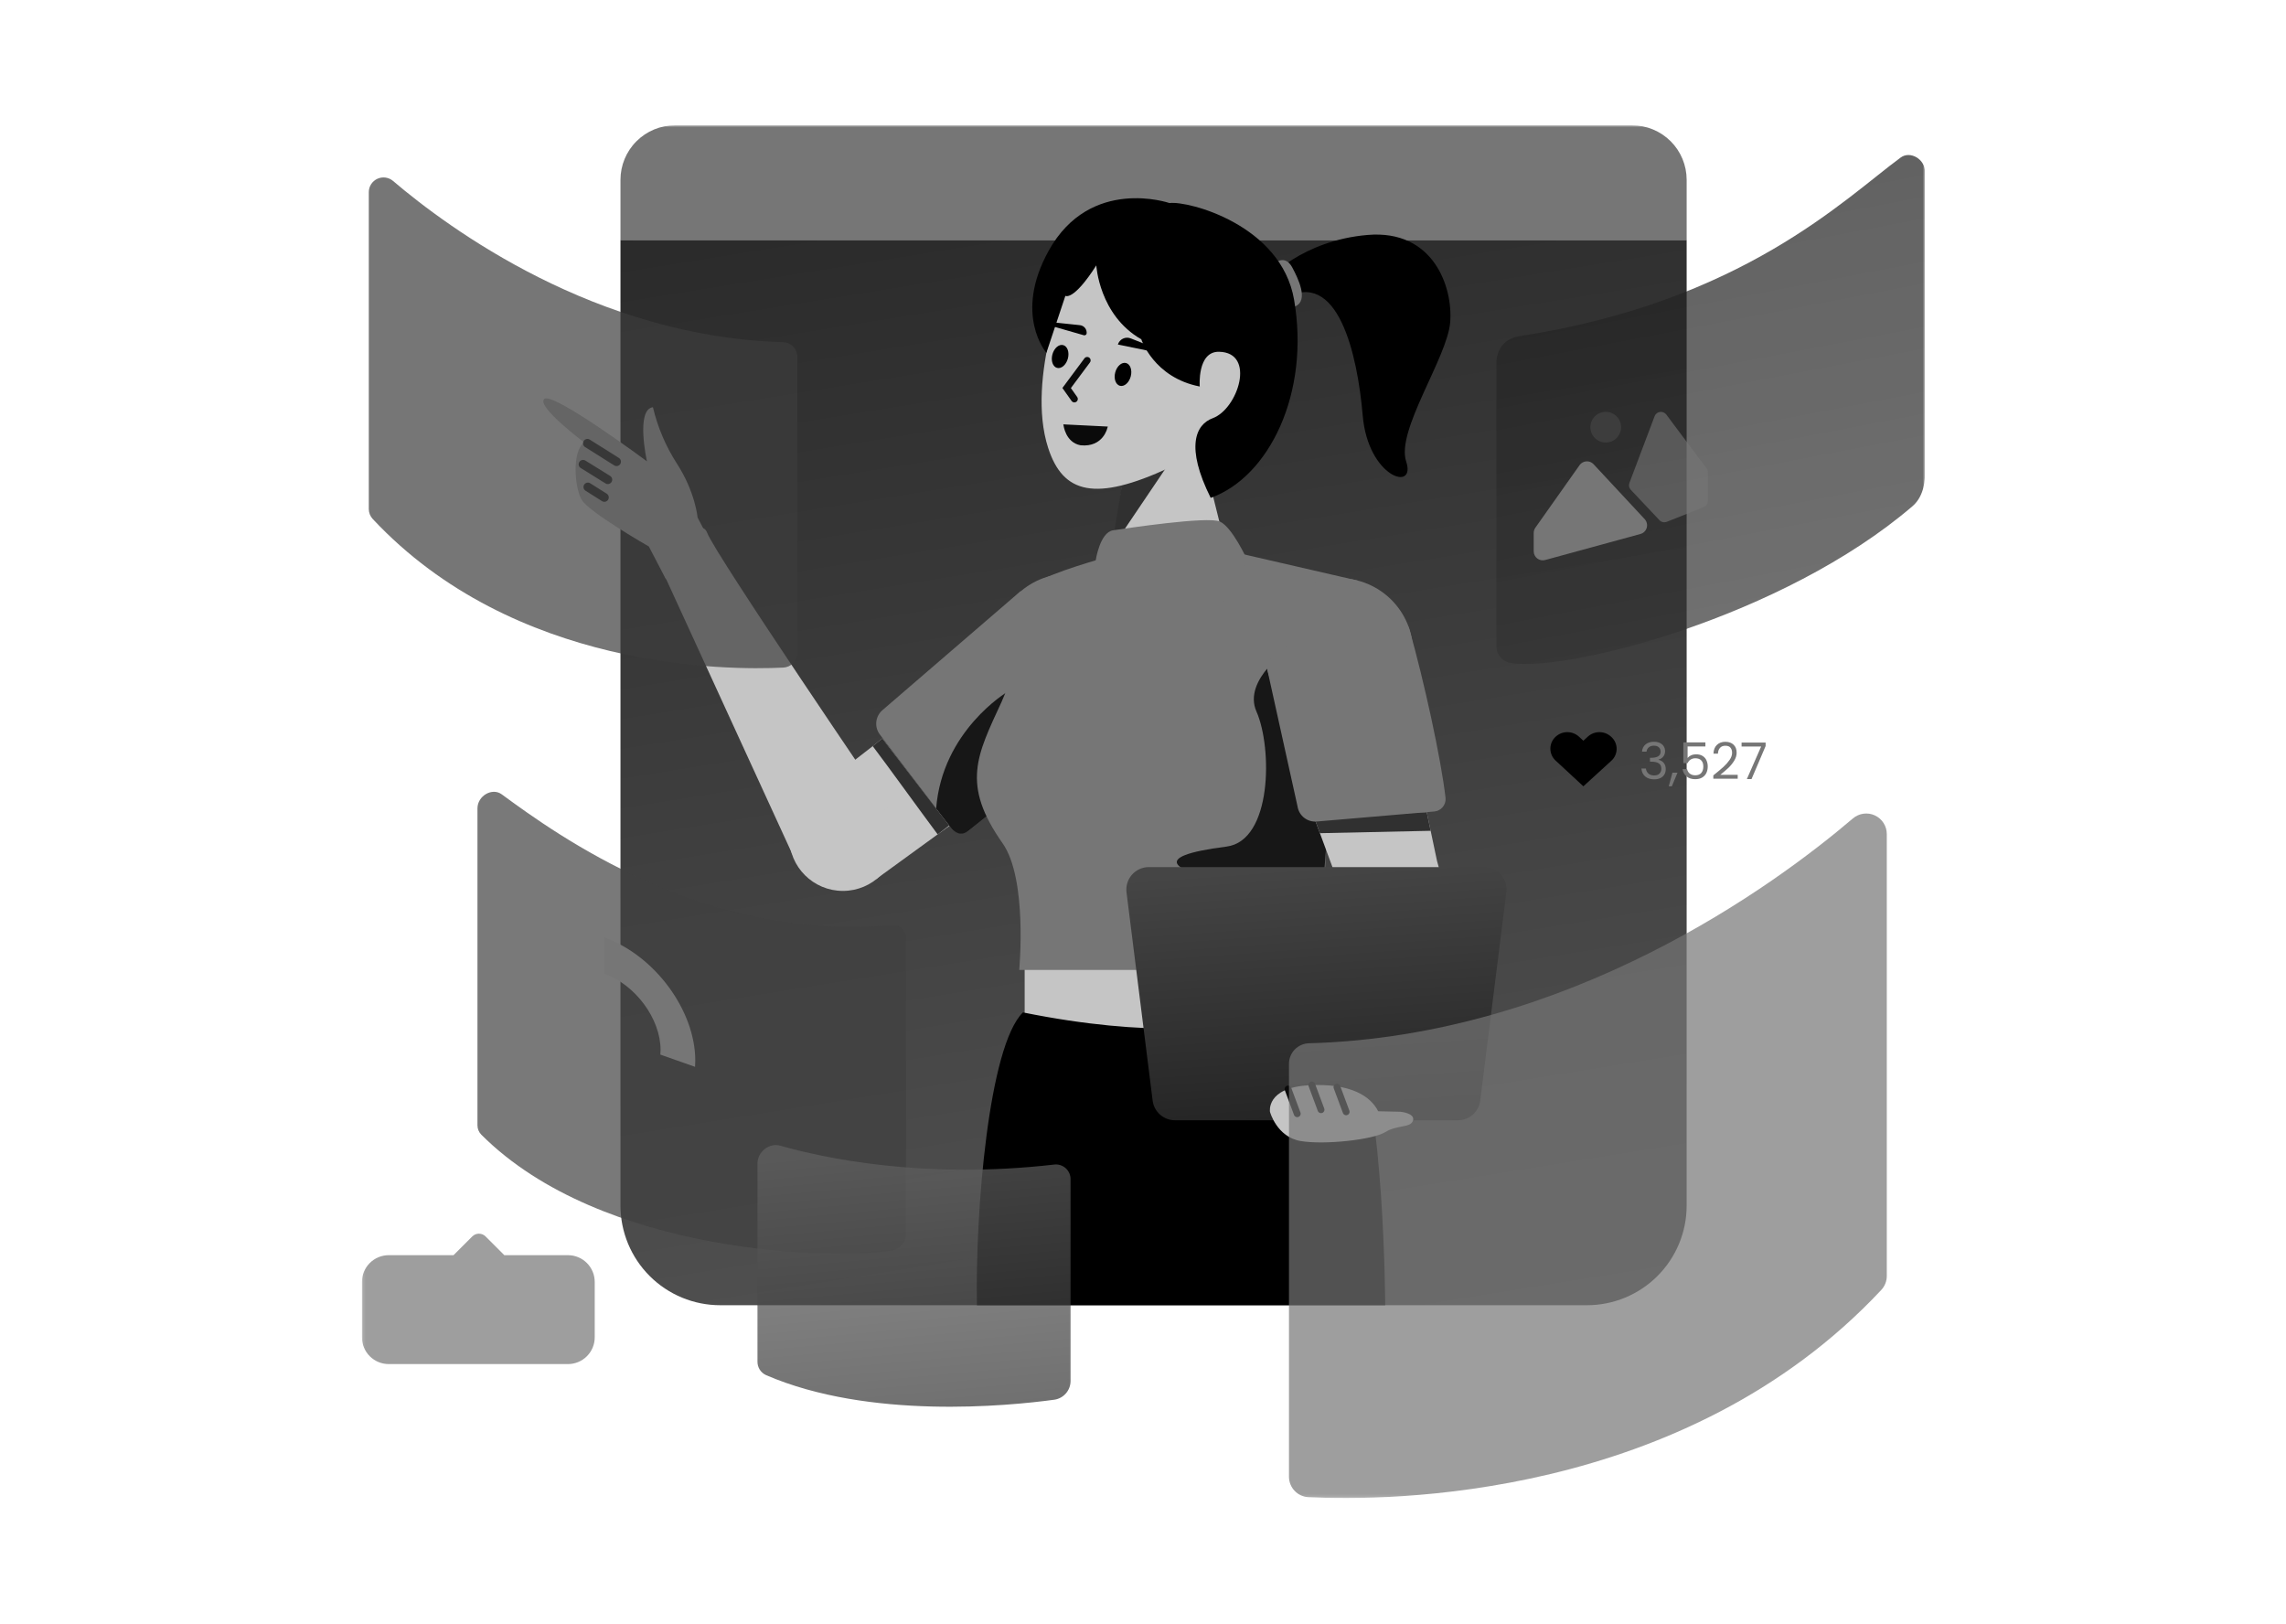
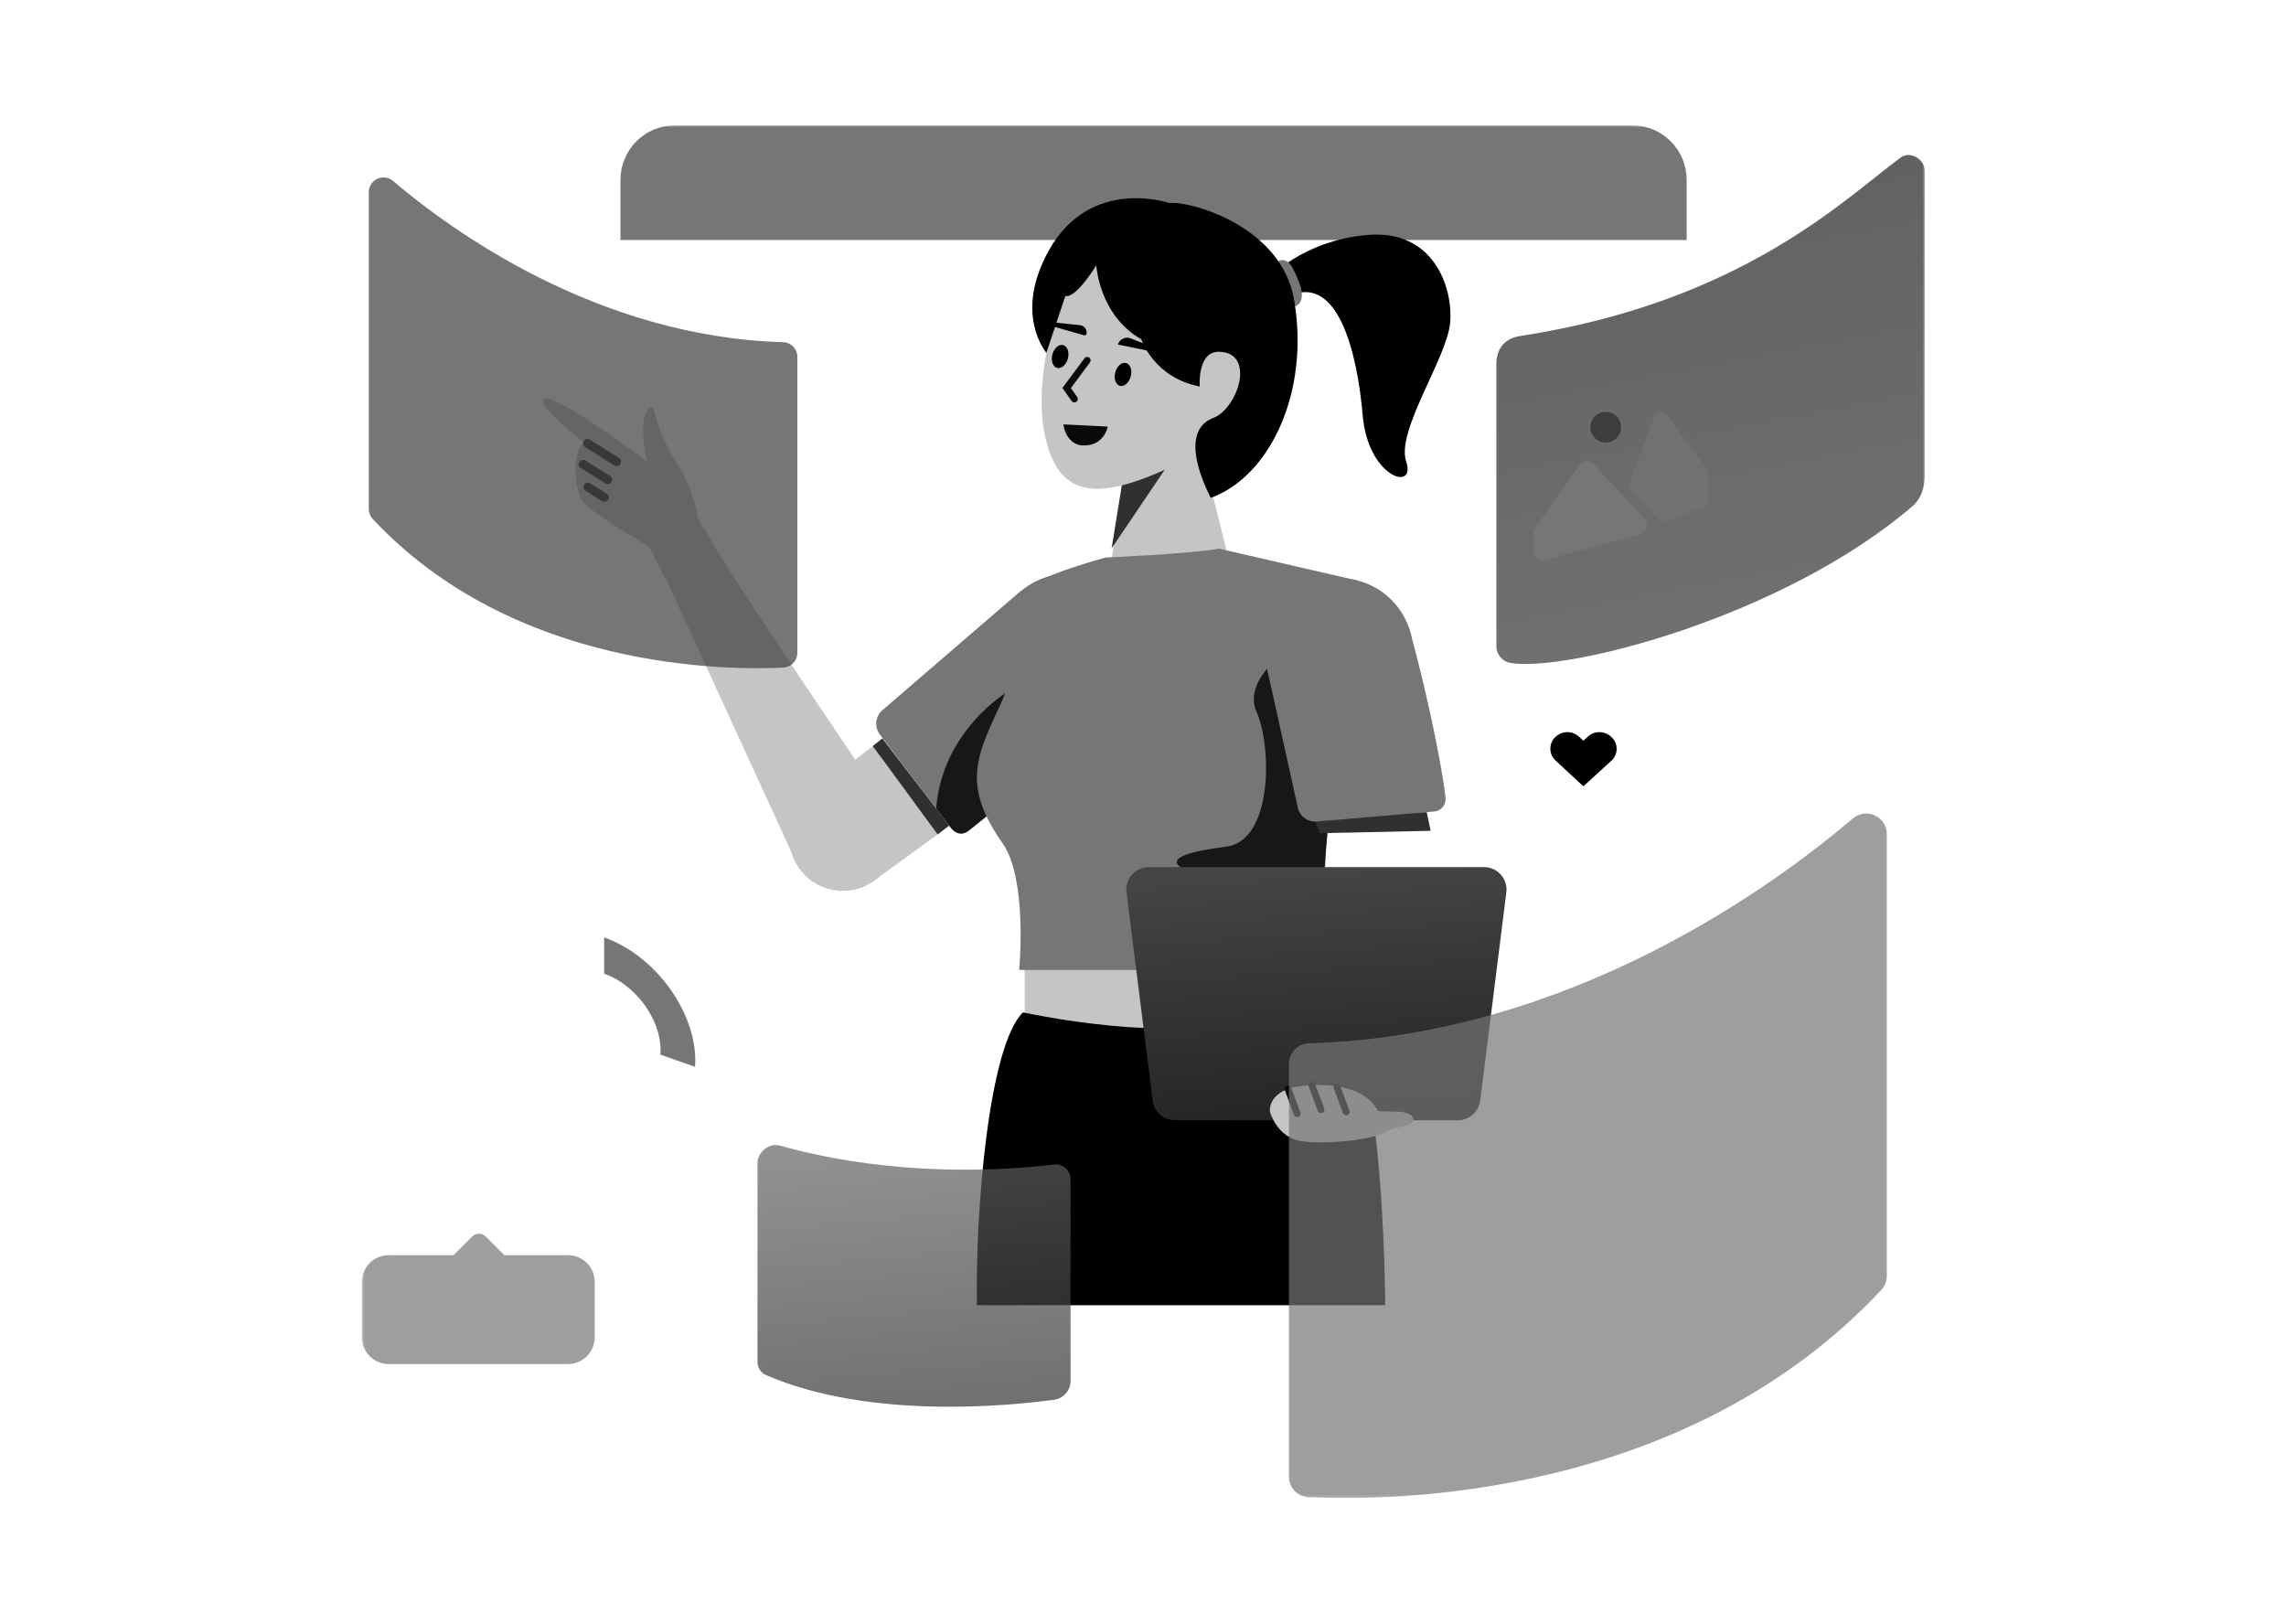
<svg xmlns="http://www.w3.org/2000/svg" width="746" height="530" viewBox="0 0 746 530" fill="none">
  <mask id="mask0_150_2" style="mask-type:luminance" maskUnits="userSpaceOnUse" x="118" y="40" width="511" height="449">
    <path d="M628.171 40.889H118.116V488.858H628.171V40.889Z" fill="white" />
  </mask>
  <g mask="url(#mask0_150_2)">
    <path d="M220.289 40.889H532.607C537.332 40.889 541.86 42.763 545.201 46.099C548.537 49.435 550.413 53.96 550.413 58.678V78.32H202.482V58.678C202.482 53.96 204.359 49.435 207.698 46.099C211.037 42.763 215.566 40.889 220.289 40.889Z" fill="#767676" />
-     <path d="M202.482 78.32H550.413V393.41C550.413 397.681 549.574 401.91 547.936 405.855C546.299 409.801 543.906 413.386 540.881 416.406C537.86 419.426 534.27 421.822 530.323 423.456C526.37 425.09 522.137 425.932 517.863 425.932H235.034C230.759 425.932 226.526 425.09 222.577 423.456C218.628 421.822 215.039 419.426 212.017 416.406C208.994 413.386 206.596 409.801 204.96 405.855C203.325 401.91 202.482 397.681 202.482 393.41V78.32Z" fill="url(#paint0_linear_150_2)" />
    <path d="M429.812 301.832H334.38V348.136H429.812V301.832Z" fill="#C5C5C5" />
    <path d="M333.818 330.378C322.626 341.381 318.222 395.564 318.812 425.932H452.04C452.04 425.932 451.801 359.709 441.7 337.393C432.411 316.871 416.971 347.144 333.818 330.378Z" fill="black" />
    <path d="M413.777 91.101C413.777 91.101 424.832 78.504 446.288 76.671C467.746 74.838 474.166 93.614 473.249 105.15C472.332 116.686 455.516 140.512 458.879 150.592C462.242 160.672 446.428 155.785 444.704 135.624C442.981 115.464 436.56 87.362 419.133 97.442L413.777 91.101Z" fill="black" />
    <path d="M417.133 85.204C417.133 85.204 419.776 83.674 421.691 87.244C423.605 90.814 427.181 98.064 422.649 99.986C418.117 101.908 417.133 85.204 417.133 85.204Z" fill="#767676" />
    <path d="M355.84 201.307C355.84 201.307 372.981 220.529 367.28 226.694C355.99 239.365 325.959 263.181 316.12 271.064C315.695 271.389 315.21 271.627 314.693 271.763C314.176 271.9 313.636 271.933 313.106 271.861C312.577 271.789 312.066 271.612 311.605 271.341C311.143 271.071 310.739 270.712 310.418 270.285L287.15 239.723C286.241 238.546 285.816 237.066 285.964 235.586C286.113 234.107 286.823 232.74 287.948 231.767L333.017 192.939L355.84 201.307Z" fill="#767676" />
    <path d="M328.779 225.744C328.779 225.744 307.417 238.429 305.492 263.915L309.746 269.376C309.746 269.376 312.418 274.027 316.12 271.064C319.822 268.101 336.945 254.397 336.945 254.397L328.779 225.744Z" fill="#171717" />
    <path d="M348.752 235.406C362.077 235.406 372.879 224.614 372.879 211.302C372.879 197.99 362.077 187.198 348.752 187.198C335.428 187.198 324.626 197.99 324.626 211.302C324.626 224.614 335.428 235.406 348.752 235.406Z" fill="#767676" />
    <path d="M285.927 286.86L264.843 258.969L284.802 243.487L287.931 240.971L309.802 269.546L305.993 272.282L285.927 286.86Z" fill="#C5C5C5" />
    <path d="M305.993 272.282C300.345 264.728 289.725 249.963 284.803 243.487L287.931 240.971L309.747 269.376L305.993 272.282Z" fill="#303030" />
    <path d="M275.065 290.729C284.738 290.729 292.579 282.895 292.579 273.231C292.579 263.567 284.738 255.733 275.065 255.733C265.392 255.733 257.551 263.567 257.551 273.231C257.551 282.895 265.392 290.729 275.065 290.729Z" fill="#C5C5C5" />
    <path d="M289.894 263.818C289.894 263.818 233.397 180.925 230.786 173.885C228.244 167.01 214.899 183.553 214.899 183.553L258.625 278.865L289.894 263.818Z" fill="#C5C5C5" />
    <path d="M367.674 148.22L360.882 195.529C360.882 195.529 359.099 201.808 367.012 202.758C374.924 203.709 391.797 201.585 397.822 195.169C403.848 188.754 401.74 185.576 401.74 185.576L388.96 134.227L367.674 148.22Z" fill="#C5C5C5" />
    <path d="M366.729 154.342L383.342 148.479L362.76 178.956L366.729 154.342Z" fill="#303030" />
    <path d="M348.878 89.784C348.878 89.784 334.624 123.243 342.053 146.175C346.897 161.13 357.447 163.819 381.608 152.612C403.762 142.336 409.516 134.562 409.516 134.562L412.782 97.264C412.782 97.264 363.353 59.962 348.878 89.784Z" fill="#C5C5C5" />
    <path d="M360.762 181.927C360.762 181.927 342.503 186.995 338.798 189.956C335.092 192.918 332.398 216.99 326.921 228.88C318.814 246.483 313.565 255.848 327.185 275.192C335.4 286.86 332.607 316.522 332.607 316.522H432.626C429.595 258.197 443.005 189.443 443.005 189.443L397.865 179.051C387.687 180.804 360.762 181.927 360.762 181.927Z" fill="#767676" />
-     <path d="M357.569 182.868C357.569 182.868 358.919 173.699 363.234 173.054C367.549 172.408 393.917 168.446 398.018 170.171C402.119 171.896 407.084 182.868 407.084 182.868C407.084 182.868 398.666 203.382 386.578 204.46C374.49 205.539 353.685 201.816 355.885 194.188C358.085 186.561 357.569 182.868 357.569 182.868Z" fill="#767676" />
    <path d="M421.127 211.302C421.127 211.302 405.386 221.699 410.023 232.19C415.237 243.986 415.192 274.367 400.229 276.271C373.531 279.668 385.13 284.332 397.475 287.313C409.819 290.293 404.765 290.296 404.765 303.073C404.765 312.166 433.369 320.051 432.626 312.703C427.652 263.544 448.326 232.416 421.127 211.302Z" fill="#171717" />
    <path d="M347.607 139.011L360.866 139.666C360.819 139.829 360.747 140.052 360.643 140.315C360.417 140.884 360.043 141.634 359.45 142.36C358.274 143.8 356.219 145.169 352.67 144.81C350.428 144.381 349.154 142.875 348.432 141.45C348.071 140.736 347.852 140.047 347.723 139.537C347.671 139.327 347.633 139.149 347.607 139.011Z" fill="#0A0A0A" stroke="#0A0A0A" />
    <path d="M348.482 117.016C349.036 114.964 348.355 112.996 346.962 112.62C345.568 112.245 343.989 113.604 343.435 115.656C342.881 117.708 343.562 119.676 344.955 120.052C346.349 120.427 347.928 119.068 348.482 117.016Z" fill="black" />
    <path d="M368.993 122.86C369.547 120.807 368.867 118.84 367.473 118.464C366.079 118.089 364.5 119.447 363.946 121.499C363.392 123.552 364.073 125.519 365.466 125.895C366.86 126.271 368.439 124.912 368.993 122.86Z" fill="black" />
    <path d="M343.295 106.416L353.722 109.411C353.904 109.447 354.092 109.416 354.253 109.324C354.413 109.232 354.535 109.085 354.595 108.91C354.643 108.581 354.623 108.246 354.538 107.925C354.453 107.604 354.303 107.304 354.098 107.042C353.893 106.781 353.637 106.563 353.346 106.403C353.055 106.243 352.734 106.143 352.403 106.111L343.448 105.169C342.761 104.984 342.436 106.185 343.295 106.416Z" fill="black" />
    <path d="M378.943 115.321L364.803 112.43C364.931 112.01 365.145 111.621 365.433 111.289C365.72 110.956 366.074 110.687 366.472 110.5C366.869 110.312 367.302 110.21 367.742 110.2C368.182 110.189 368.618 110.271 369.024 110.44L379.346 114.51C379.689 114.602 379.458 115.46 378.943 115.321Z" fill="black" />
    <path d="M354.788 117.603L348.081 126.627L350.607 130.194" stroke="#0A0A0A" stroke-width="2.239" stroke-linecap="round" />
-     <path d="M475.642 305.349L440.775 308.203L434.823 282.957L427.652 263.544L464.347 259.157L468.934 280.883L475.642 305.349Z" fill="#C5C5C5" />
    <path d="M465.586 265.024L466.872 271.116L430.737 271.893L428.359 265.458L465.586 265.024Z" fill="#303030" />
    <path d="M437.006 236.894C450.331 236.894 461.132 226.102 461.132 212.79C461.132 199.478 450.331 188.686 437.006 188.686C423.681 188.686 412.88 199.478 412.88 212.79C412.88 226.102 423.681 236.894 437.006 236.894Z" fill="#767676" />
    <path d="M432.353 201.458C432.353 201.458 457.78 197.288 459.939 205.4C464.604 221.712 470.338 247.899 471.733 260.423C471.78 260.955 471.721 261.491 471.56 262.001C471.398 262.51 471.137 262.984 470.792 263.392C470.447 263.8 470.025 264.137 469.549 264.381C469.073 264.625 468.554 264.773 468.02 264.816L429.726 268.082C428.244 268.219 426.766 267.785 425.595 266.867C424.423 265.95 423.648 264.619 423.429 263.149L413.058 216.233L432.353 201.458Z" fill="#767676" />
    <path d="M357.763 86.604C357.763 86.604 358.665 102.856 372.446 110.731C372.446 110.731 376.476 123.196 391.515 126.128C391.515 126.128 390.627 114.671 397.795 114.792C409.967 114.998 403.98 133.445 395.751 136.471C390.158 138.528 386.79 145.828 395.091 162.465C414.154 155.672 427.561 128.238 422.304 97.802C418.096 73.428 387.851 65.469 381.637 66.263C381.637 66.263 355.831 57.356 342.242 81.784C330.627 102.666 341.475 115.129 341.475 115.129L347.666 96.544C347.666 96.544 350.251 98.358 357.763 86.604Z" fill="black" />
    <path d="M475.772 365.573H383.42C381.634 365.573 379.909 364.922 378.569 363.741C377.23 362.56 376.368 360.931 376.147 359.16L367.622 291.192C367.493 290.162 367.585 289.115 367.891 288.123C368.197 287.13 368.712 286.214 369.4 285.435C370.088 284.657 370.933 284.033 371.881 283.606C372.829 283.178 373.857 282.957 374.896 282.957H484.296C485.335 282.957 486.363 283.178 487.31 283.606C488.258 284.033 489.104 284.657 489.792 285.435C490.48 286.214 490.994 287.13 491.3 288.123C491.607 289.115 491.699 290.162 491.569 291.192L483.045 359.16C482.823 360.931 481.961 362.56 480.622 363.741C479.283 364.922 477.558 365.573 475.772 365.573Z" fill="url(#paint1_linear_150_2)" />
    <path d="M217.3 188.999L211.735 178.332C211.735 178.332 192.057 167.086 189.777 163.021C187.496 158.954 186.6 147.345 190.637 144.372C190.637 144.372 174.937 132.591 177.61 130.204C180.274 127.644 211.119 150.537 211.119 150.537C211.119 150.537 207.364 133.671 213.071 132.881C214.617 139.418 217.265 145.644 220.902 151.293C226.911 160.574 227.651 168.887 227.651 168.887L234.732 182.465L217.3 188.999Z" fill="#C5C5C5" />
    <path d="M191.695 144.67L201.203 150.657" stroke="#303030" stroke-width="2.872" stroke-linecap="round" stroke-linejoin="round" />
    <path d="M190.278 151.519L198.348 156.53" stroke="#303030" stroke-width="2.872" stroke-linecap="round" stroke-linejoin="round" />
    <path d="M191.847 158.923L197.229 162.321" stroke="#303030" stroke-width="2.872" stroke-linecap="round" stroke-linejoin="round" />
    <path opacity="0.7" d="M128.268 59.05C146.487 74.573 194.533 109.967 255.553 111.658C256.801 111.695 257.985 112.217 258.854 113.113C259.723 114.008 260.208 115.208 260.206 116.455V213.052C260.206 214.285 259.733 215.47 258.883 216.363C258.033 217.255 256.871 217.788 255.639 217.849C237.293 218.761 167.722 218.655 121.623 169.345C120.801 168.46 120.346 167.295 120.35 166.088V62.708C120.349 61.791 120.611 60.893 121.105 60.12C121.6 59.348 122.305 58.733 123.138 58.348C123.97 57.963 124.897 57.824 125.806 57.949C126.715 58.073 127.569 58.455 128.268 59.05Z" fill="#3D3D3D" />
    <g opacity="0.7">
-       <path d="M163.73 259.21C181.949 272.575 229.995 307.453 291.015 301.914C291.608 301.844 292.21 301.903 292.779 302.086C293.348 302.269 293.871 302.573 294.312 302.975C294.754 303.378 295.103 303.871 295.337 304.42C295.571 304.97 295.684 305.563 295.668 306.16V402.758C295.637 404.036 295.166 405.265 294.334 406.237C293.503 407.209 292.361 407.865 291.101 408.095C272.754 411.181 196.449 409.657 157.084 370.294C156.677 369.886 156.355 369.401 156.136 368.868C155.918 368.334 155.807 367.763 155.812 367.187V263.807C155.812 259.713 160.612 256.923 163.73 259.21Z" fill="#404040" />
-     </g>
+       </g>
    <path d="M456.967 362.8C456.967 362.8 461.848 363.205 461.113 365.666C460.377 368.126 456.02 366.991 452.04 369.451C448.062 371.912 432.33 373.669 424.473 372.36C416.615 371.052 414.433 362.8 414.433 362.8C414.433 362.8 413.119 354.971 426.999 354.167C440.878 353.364 447.338 357.813 449.752 362.636L456.967 362.8Z" fill="#C5C5C5" />
    <path d="M420.333 355.384L423.33 363.439" stroke="#0A0A0A" stroke-width="2.239" stroke-linecap="round" />
    <path d="M428.097 354.073L431.094 362.128" stroke="#0A0A0A" stroke-width="2.239" stroke-linecap="round" />
    <path d="M436.295 354.755L439.292 362.81" stroke="#0A0A0A" stroke-width="2.239" stroke-linecap="round" />
    <path opacity="0.7" d="M604.674 267.069C579.263 288.722 512.244 338.093 427.127 340.452C425.386 340.504 423.735 341.233 422.522 342.483C421.311 343.732 420.634 345.404 420.637 347.144V481.888C420.636 483.606 421.297 485.26 422.483 486.505C423.668 487.751 425.288 488.493 427.006 488.578C452.598 489.85 549.641 489.702 613.947 420.921C615.092 419.685 615.729 418.061 615.724 416.377V272.172C615.724 270.893 615.356 269.641 614.667 268.563C613.978 267.485 612.994 266.627 611.833 266.091C610.673 265.554 609.378 265.361 608.114 265.534C606.845 265.708 605.653 266.24 604.674 267.069Z" fill="#767676" />
    <path d="M525.748 240.404C524.712 239.448 523.355 238.917 521.945 238.917C520.536 238.917 519.179 239.448 518.143 240.404L516.711 241.725L515.278 240.404C514.243 239.448 512.885 238.917 511.476 238.917C510.066 238.917 508.708 239.448 507.673 240.404C507.126 240.898 506.689 241.501 506.39 242.175C506.091 242.848 505.937 243.576 505.937 244.313C505.937 245.049 506.091 245.778 506.39 246.452C506.689 247.125 507.126 247.728 507.673 248.222L516.711 256.592L525.748 248.332C526.318 247.841 526.779 247.233 527.09 246.549C527.406 245.865 527.566 245.121 527.566 244.368C527.566 243.616 527.406 242.872 527.09 242.188C526.779 241.503 526.318 240.895 525.748 240.404Z" fill="black" />
-     <path d="M535.84 245.294C535.917 244.28 536.311 243.486 537.016 242.913C537.72 242.34 538.637 242.053 539.761 242.053C540.512 242.053 541.16 242.191 541.699 242.467C542.253 242.731 542.668 243.095 542.942 243.558C543.227 244.021 543.372 244.545 543.372 245.129C543.372 245.812 543.175 246.402 542.776 246.898C542.388 247.395 541.88 247.714 541.253 247.858V247.94C541.968 248.117 542.538 248.464 542.958 248.982C543.377 249.5 543.59 250.178 543.59 251.016C543.59 251.644 543.445 252.212 543.154 252.719C542.87 253.216 542.44 253.607 541.864 253.894C541.289 254.18 540.6 254.323 539.797 254.323C538.627 254.323 537.668 254.021 536.917 253.414C536.166 252.797 535.746 251.926 535.658 250.801H537.114C537.192 251.463 537.461 252.003 537.927 252.422C538.388 252.841 539.01 253.05 539.782 253.05C540.554 253.05 541.139 252.852 541.533 252.455C541.942 252.047 542.149 251.523 542.149 250.884C542.149 250.057 541.87 249.462 541.321 249.098C540.766 248.734 539.932 248.552 538.818 248.552H538.44V247.295H538.839C539.849 247.284 540.621 247.119 541.139 246.799C541.657 246.469 541.916 245.961 541.916 245.278C541.916 244.693 541.725 244.225 541.336 243.872C540.963 243.519 540.419 243.343 539.715 243.343C539.031 243.343 538.476 243.519 538.057 243.872C537.637 244.225 537.389 244.699 537.316 245.294H535.84ZM547.423 252.157L545.574 256.606H544.564L545.771 252.157H547.423ZM556.531 243.591H550.723V247.361C550.977 247.008 551.35 246.722 551.847 246.502C552.345 246.27 552.878 246.154 553.453 246.154C554.37 246.154 555.116 246.347 555.686 246.733C556.261 247.108 556.671 247.599 556.914 248.205C557.168 248.8 557.292 249.434 557.292 250.107C557.292 250.901 557.147 251.611 556.847 252.24C556.551 252.868 556.09 253.364 555.474 253.728C554.868 254.092 554.111 254.274 553.205 254.274C552.049 254.274 551.112 253.976 550.392 253.381C549.677 252.786 549.236 251.992 549.086 251H550.557C550.703 251.628 551.003 252.119 551.469 252.472C551.93 252.824 552.516 253 553.22 253C554.096 253 554.749 252.742 555.194 252.224C555.634 251.694 555.852 251 555.852 250.14C555.852 249.28 555.634 248.618 555.194 248.155C554.749 247.681 554.101 247.444 553.241 247.444C552.656 247.444 552.143 247.588 551.697 247.874C551.267 248.15 550.956 248.53 550.754 249.015H549.335V242.268H556.531V243.591ZM559.116 253.034C560.515 251.909 561.613 250.989 562.405 250.272C563.203 249.545 563.872 248.789 564.41 248.006C564.965 247.212 565.239 246.435 565.239 245.675C565.239 244.958 565.063 244.396 564.711 243.988C564.369 243.569 563.809 243.36 563.037 243.36C562.286 243.36 561.701 243.597 561.281 244.071C560.872 244.533 560.654 245.157 560.618 245.939H559.162C559.209 244.705 559.582 243.751 560.287 243.078C560.996 242.406 561.908 242.07 563.022 242.07C564.156 242.07 565.058 242.384 565.716 243.012C566.389 243.641 566.726 244.506 566.726 245.608C566.726 246.523 566.451 247.417 565.902 248.287C565.358 249.148 564.742 249.908 564.048 250.57C563.353 251.22 562.462 251.981 561.38 252.852H567.073V254.109H559.116V253.034ZM576.18 243.459L571.58 254.241H570.057L574.725 243.607H568.337V242.318H576.18V243.459Z" fill="#767676" />
    <path opacity="0.7" d="M126.854 445.138H185.341C186.489 445.138 187.625 444.912 188.685 444.473C189.745 444.035 190.709 443.392 191.52 442.581C192.331 441.771 192.975 440.808 193.414 439.749C193.853 438.69 194.079 437.554 194.079 436.408V418.33C194.079 417.184 193.853 416.049 193.414 414.989C192.975 413.931 192.331 412.968 191.52 412.157C190.709 411.347 189.745 410.704 188.685 410.265C187.625 409.826 186.489 409.6 185.341 409.6H164.579L158.452 403.479C157.879 402.906 157.1 402.584 156.289 402.584C155.478 402.584 154.7 402.906 154.127 403.479L148 409.6H126.854C124.536 409.6 122.314 410.52 120.675 412.157C119.037 413.794 118.116 416.015 118.116 418.33V436.408C118.116 438.724 119.037 440.944 120.675 442.581C122.314 444.218 124.536 445.138 126.854 445.138Z" fill="#767676" />
    <path opacity="0.7" d="M254.602 373.862C268.545 377.839 301.164 384.947 343.906 380.044C344.593 379.947 345.293 380 345.957 380.199C346.621 380.399 347.234 380.741 347.753 381.2C348.271 381.661 348.684 382.228 348.961 382.863C349.238 383.498 349.374 384.186 349.358 384.879V450.784C349.326 452.239 348.782 453.635 347.822 454.728C346.861 455.82 345.546 456.54 344.106 456.759C328.888 458.837 283.701 463.284 250.028 448.758C249.166 448.377 248.437 447.751 247.932 446.956C247.426 446.161 247.169 445.235 247.191 444.294V379.691C247.191 375.87 251.041 372.846 254.602 373.862Z" fill="url(#paint2_linear_150_2)" />
    <path d="M197.156 305.917V317.722C207.323 321.303 215.564 332.44 215.564 342.597C215.564 343.128 215.536 343.643 215.492 344.147L226.815 348.136C226.862 347.471 226.894 346.797 226.894 346.103C226.894 329.695 213.58 311.703 197.156 305.917Z" fill="#767676" />
    <g opacity="0.7">
      <path d="M620.252 51.41C602.032 64.775 568.705 98.477 495.968 109.674C490.4 110.531 488.314 114.489 488.314 118.863V211.003C488.346 212.281 488.816 213.51 489.648 214.482C490.48 215.454 491.622 216.11 492.881 216.339C511.228 219.425 581.885 201.418 624.137 165.164C628.173 161.702 628.173 155.893 628.173 154.686V56.007C628.173 51.913 623.371 49.123 620.252 51.41Z" fill="url(#paint3_linear_150_2)" />
    </g>
    <path d="M500.501 173.909V179.903C500.501 180.357 500.606 180.805 500.807 181.212C501.009 181.619 501.301 181.974 501.662 182.249C502.023 182.524 502.443 182.713 502.889 182.799C503.335 182.886 503.795 182.869 504.233 182.75L535.322 174.258C535.814 174.124 536.26 173.866 536.622 173.509C536.985 173.152 537.244 172.709 537.384 172.22C537.524 171.732 537.534 171.216 537.415 170.723C537.296 170.229 537.052 169.775 536.71 169.403L520.039 151.486C519.739 151.165 519.376 150.914 518.967 150.752C518.558 150.59 518.117 150.522 517.679 150.551C517.241 150.581 516.815 150.707 516.432 150.922C516.048 151.137 515.718 151.435 515.465 151.794L501.041 172.208C500.69 172.705 500.501 173.3 500.501 173.909Z" fill="#767676" />
    <path opacity="0.6" d="M532.198 159.85L541.528 169.741C541.828 170.06 542.217 170.281 542.642 170.377C543.066 170.473 543.512 170.44 543.921 170.281C546.677 169.205 552.868 166.774 556.002 165.427C556.396 165.257 556.728 164.976 556.966 164.619C557.199 164.261 557.323 163.842 557.323 163.414V154.147C557.323 153.674 557.168 153.213 556.888 152.835L543.771 135.28C543.533 134.965 543.217 134.718 542.854 134.567C542.491 134.416 542.092 134.365 541.704 134.42C541.315 134.476 540.948 134.634 540.637 134.88C540.331 135.126 540.098 135.449 539.958 135.817L531.742 157.573C531.597 157.957 531.56 158.374 531.643 158.777C531.721 159.18 531.918 159.551 532.198 159.85Z" fill="#767676" />
    <path d="M524.008 144.406C526.774 144.406 529.017 142.166 529.017 139.402C529.017 136.639 526.774 134.398 524.008 134.398C521.241 134.398 518.998 136.639 518.998 139.402C518.998 142.166 521.241 144.406 524.008 144.406Z" fill="#3D3D3D" />
  </g>
  <defs>
    <linearGradient id="paint0_linear_150_2" x1="334.495" y1="-354.989" x2="520.673" y2="800.478" gradientUnits="userSpaceOnUse">
      <stop />
      <stop offset="1" stop-color="#7A7A7A" />
    </linearGradient>
    <linearGradient id="paint1_linear_150_2" x1="426.507" y1="282.761" x2="439.236" y2="459.065" gradientUnits="userSpaceOnUse">
      <stop stop-color="#454545" />
      <stop offset="1" />
    </linearGradient>
    <linearGradient id="paint2_linear_150_2" x1="295.731" y1="373.461" x2="312.196" y2="555.157" gradientUnits="userSpaceOnUse">
      <stop stop-color="#636363" />
      <stop offset="1" />
    </linearGradient>
    <linearGradient id="paint3_linear_150_2" x1="541.378" y1="-156.45" x2="646.03" y2="389.93" gradientUnits="userSpaceOnUse">
      <stop />
      <stop offset="1" stop-color="#505050" />
    </linearGradient>
  </defs>
</svg>